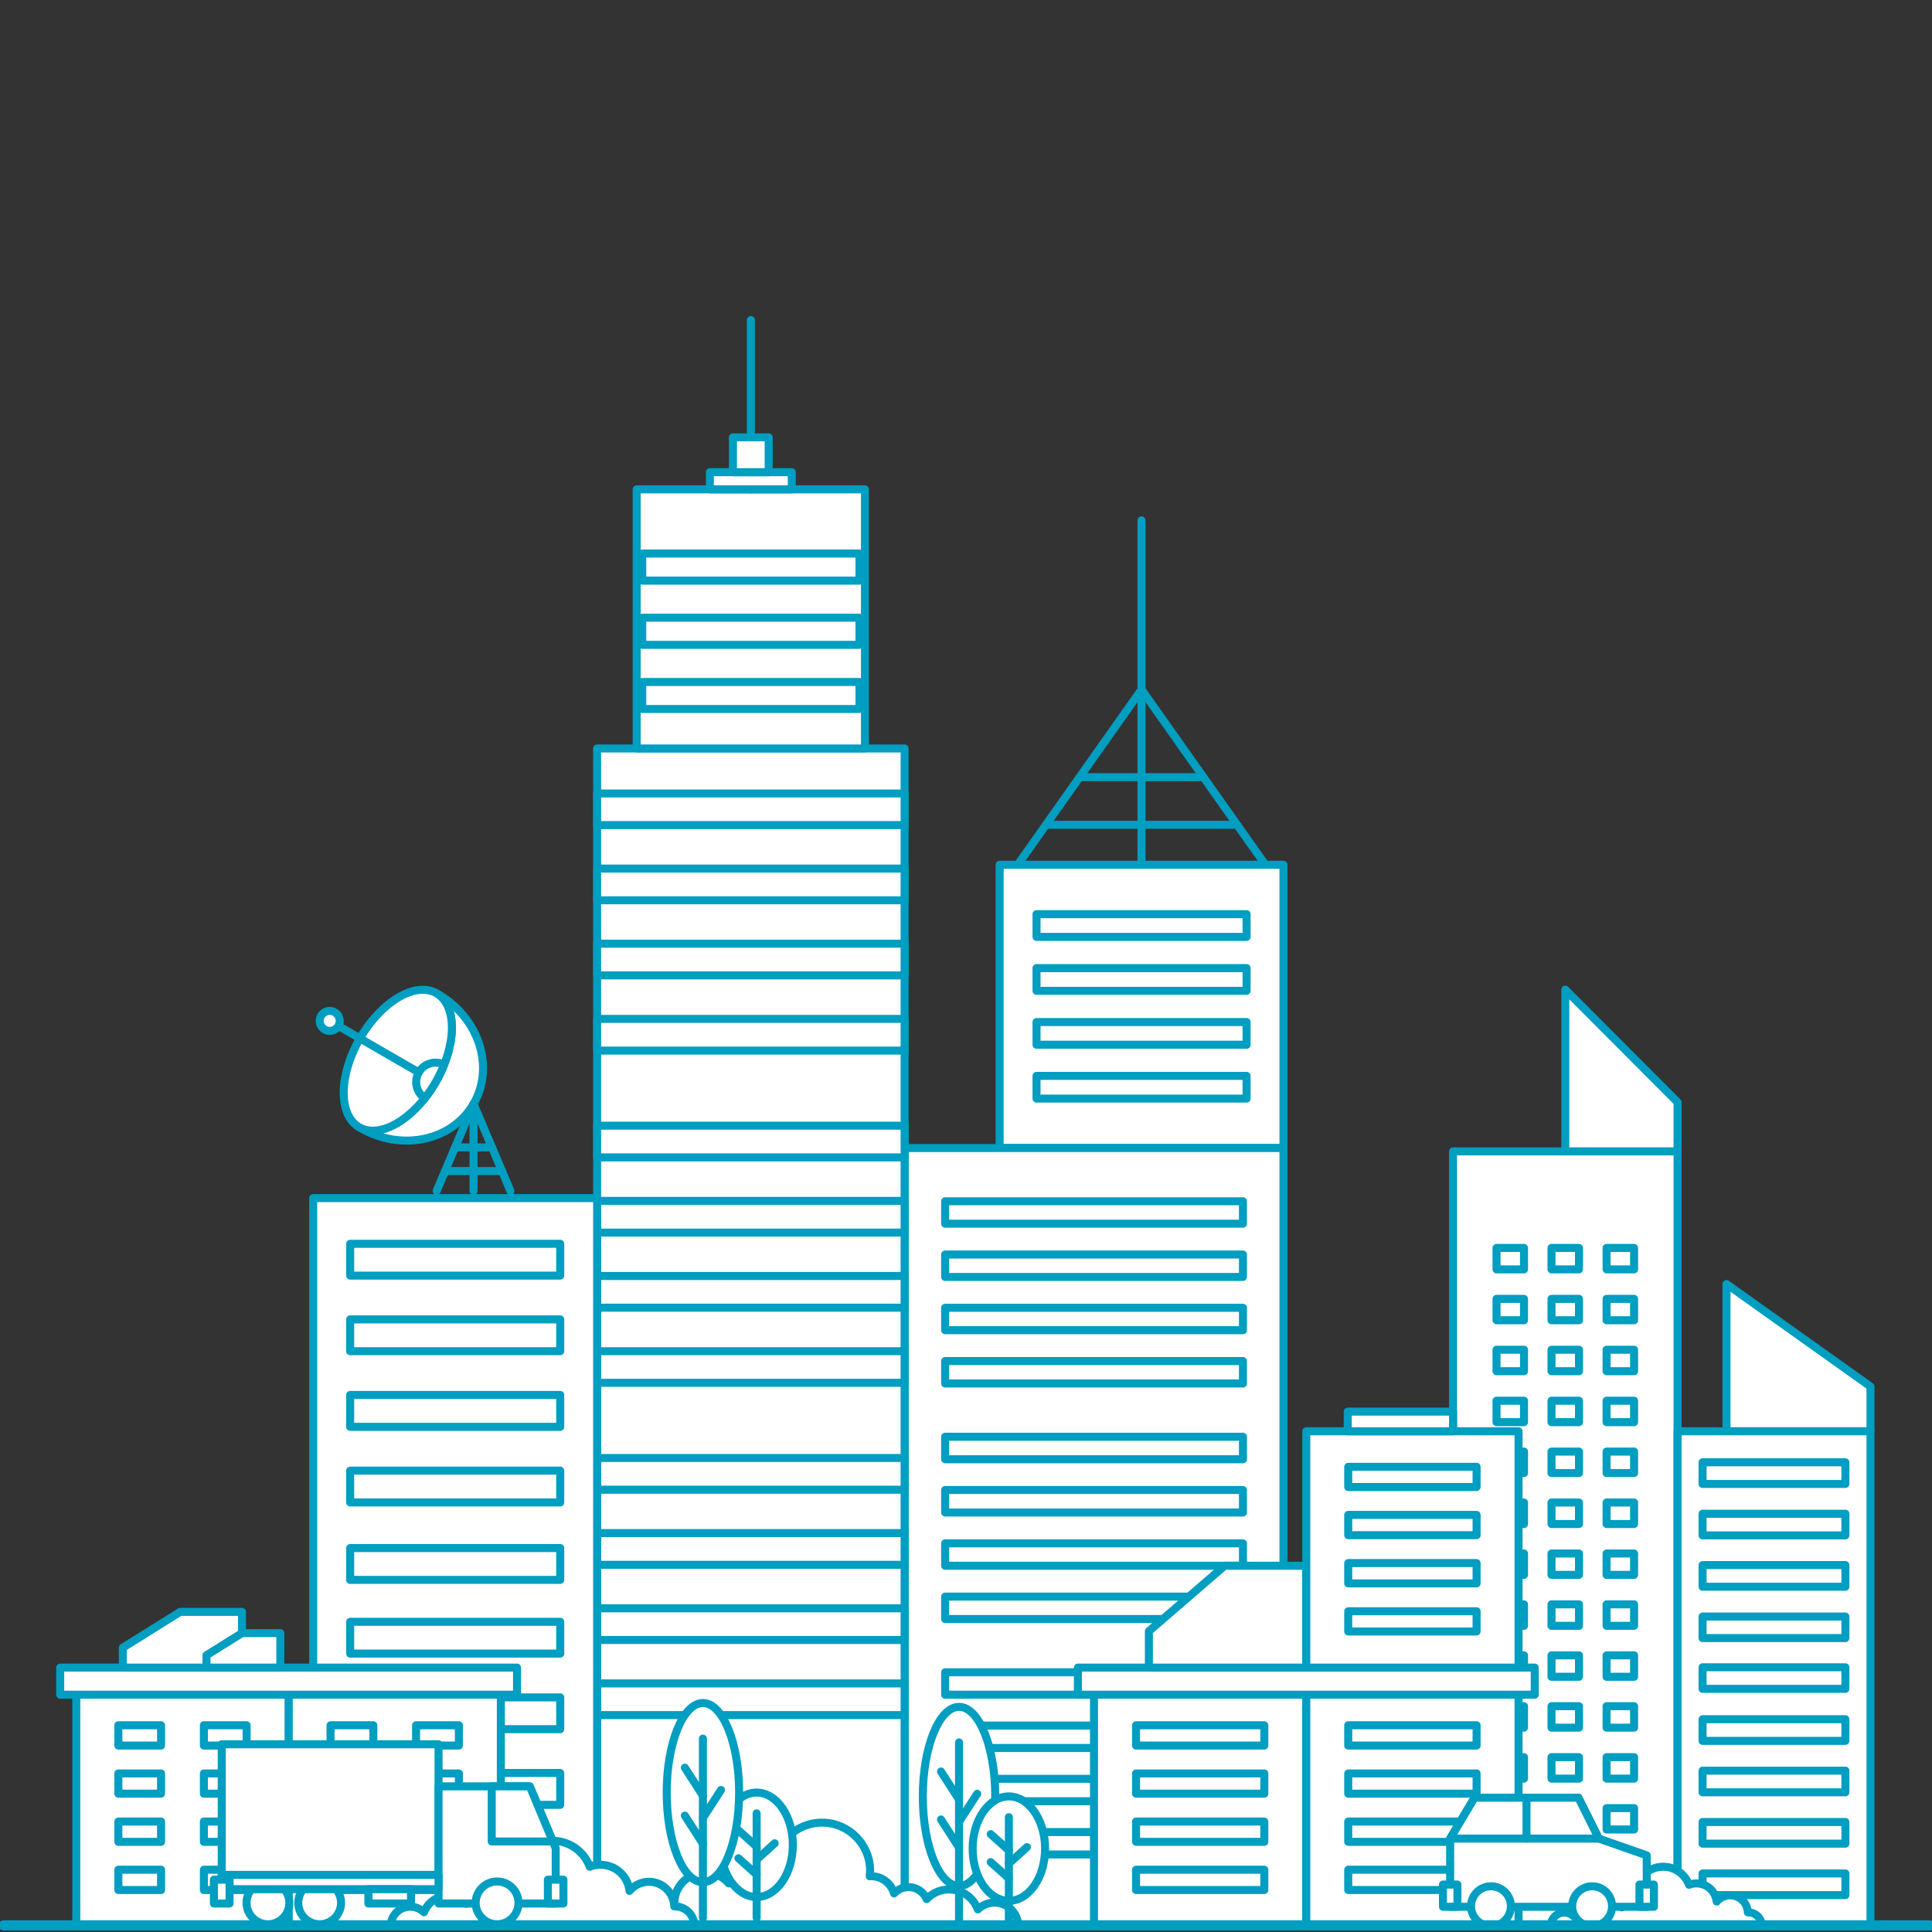
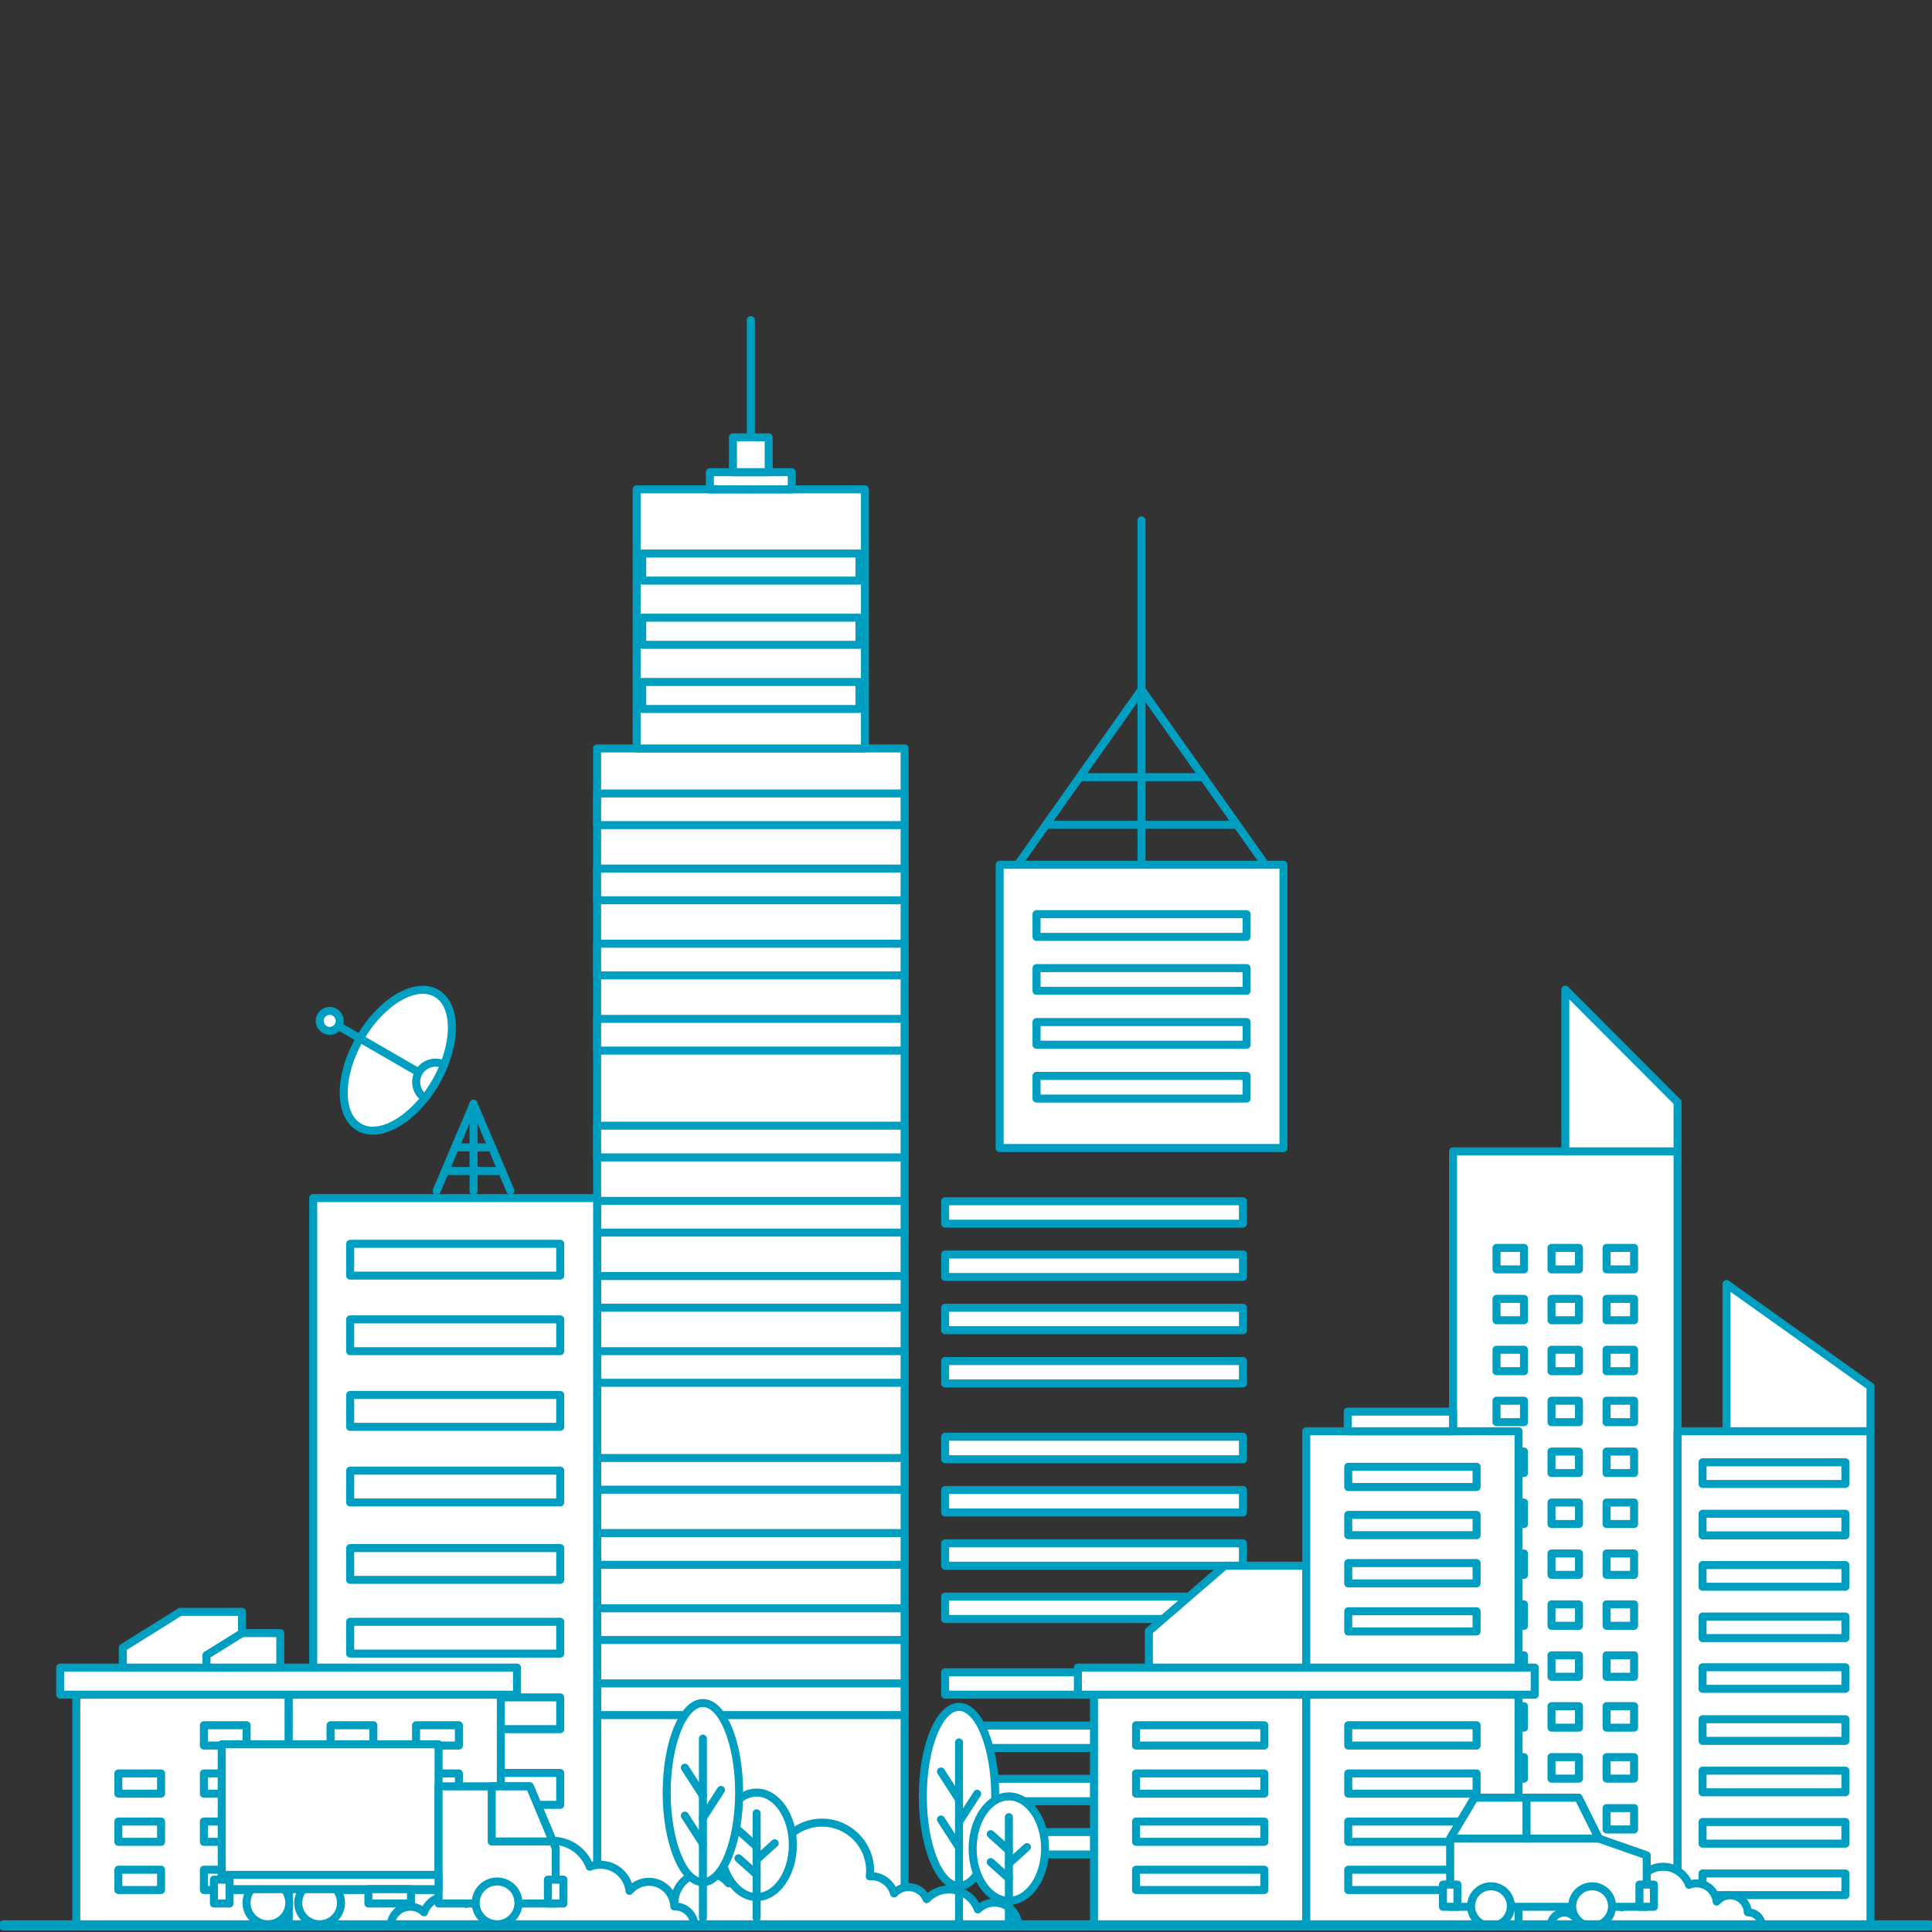
<svg xmlns="http://www.w3.org/2000/svg" version="1.1" id="Layer_1" x="0px" y="0px" viewBox="0 0 375 375" style="enable-background:new 0 0 375 375;" xml:space="preserve">
  <rect x="0" y="0" width="375" height="375" fill="#333333" stroke="none" />
  <style type="text/css">
	.st0{fill:#FFFFFF;stroke:#009EC1;stroke-width:1.557;stroke-linecap:round;stroke-linejoin:round;}
	.st1{fill:none;stroke:#009EC1;stroke-width:1.557;stroke-linecap:round;stroke-linejoin:round;}
	
		.st2{fill-rule:evenodd;clip-rule:evenodd;fill:#FFFFFF;stroke:#009EC1;stroke-width:1.557;stroke-linecap:round;stroke-linejoin:round;}
	.st3{fill:none;stroke:#009EC1;stroke-width:1.998;stroke-linecap:round;stroke-linejoin:round;}
</style>
  <g>
    <rect x="194.029" y="167.847" class="st0" width="55.092" height="54.981" />
    <rect x="201.188" y="177.441" class="st0" width="40.775" height="4.407" />
    <rect x="201.188" y="187.909" class="st0" width="40.775" height="4.407" />
    <rect x="201.188" y="198.377" class="st0" width="40.775" height="4.407" />
    <rect x="201.188" y="208.827" class="st0" width="40.775" height="4.407" />
-     <rect x="175.585" y="222.828" class="st0" width="73.537" height="151.034" />
    <rect x="183.45" y="233.165" class="st0" width="57.807" height="4.351" />
    <rect x="183.45" y="243.503" class="st0" width="57.807" height="4.351" />
    <rect x="183.45" y="253.841" class="st0" width="57.807" height="4.351" />
    <rect x="183.45" y="264.179" class="st0" width="57.807" height="4.351" />
    <rect x="183.45" y="278.868" class="st0" width="57.807" height="4.369" />
    <rect x="183.45" y="289.206" class="st0" width="57.807" height="4.369" />
    <rect x="183.45" y="299.562" class="st0" width="57.807" height="4.351" />
    <rect x="183.45" y="309.9" class="st0" width="57.807" height="4.351" />
    <rect x="183.45" y="324.589" class="st0" width="57.807" height="4.351" />
    <rect x="183.45" y="334.927" class="st0" width="57.807" height="4.351" />
    <rect x="183.45" y="345.265" class="st0" width="57.807" height="4.351" />
    <rect x="183.45" y="355.603" class="st0" width="57.807" height="4.351" />
    <line class="st1" x1="221.566" y1="133.84" x2="221.566" y2="167.847" />
    <line class="st1" x1="233.596" y1="150.853" x2="209.555" y2="150.853" />
    <line class="st1" x1="221.566" y1="133.84" x2="197.543" y2="167.847" />
    <line class="st1" x1="221.566" y1="133.84" x2="245.607" y2="167.847" />
    <line class="st1" x1="240.122" y1="160.094" x2="203.028" y2="160.094" />
    <line class="st1" x1="221.566" y1="133.84" x2="221.566" y2="101.004" />
  </g>
  <g>
    <rect x="115.9" y="145.275" class="st0" width="59.685" height="228.587" />
    <rect x="123.579" y="94.98" class="st0" width="44.308" height="50.295" />
    <rect x="124.657" y="132.371" class="st0" width="42.17" height="5.243" />
    <rect x="124.657" y="119.895" class="st0" width="42.17" height="5.262" />
    <rect x="124.657" y="107.437" class="st0" width="42.17" height="5.262" />
    <rect x="115.9" y="197.764" class="st0" width="59.685" height="6.154" />
    <rect x="115.9" y="183.168" class="st0" width="59.685" height="6.154" />
    <rect x="115.9" y="168.591" class="st0" width="59.685" height="6.154" />
    <rect x="115.9" y="154.014" class="st0" width="59.685" height="6.136" />
    <rect x="115.9" y="262.264" class="st0" width="59.685" height="6.136" />
    <rect x="115.9" y="247.668" class="st0" width="59.685" height="6.154" />
    <rect x="115.9" y="233.091" class="st0" width="59.685" height="6.154" />
    <rect x="115.9" y="218.495" class="st0" width="59.685" height="6.154" />
    <rect x="115.9" y="326.746" class="st0" width="59.685" height="6.154" />
    <rect x="115.9" y="312.169" class="st0" width="59.685" height="6.154" />
    <rect x="115.9" y="297.573" class="st0" width="59.685" height="6.154" />
    <rect x="115.9" y="282.996" class="st0" width="59.685" height="6.154" />
    <line class="st1" x1="145.742" y1="94.98" x2="145.742" y2="62.125" />
    <rect x="137.784" y="91.652" class="st0" width="15.897" height="3.328" />
    <rect x="142.265" y="84.884" class="st0" width="6.935" height="6.768" />
  </g>
  <g>
    <rect x="282.032" y="223.478" class="st0" width="43.583" height="150.383" />
    <rect x="290.473" y="242.22" class="st0" width="5.336" height="4.165" />
    <rect x="290.473" y="252.112" class="st0" width="5.336" height="4.146" />
    <rect x="290.473" y="261.985" class="st0" width="5.336" height="4.165" />
    <rect x="290.473" y="271.877" class="st0" width="5.336" height="4.165" />
    <rect x="301.146" y="242.22" class="st0" width="5.336" height="4.165" />
    <rect x="301.146" y="252.112" class="st0" width="5.336" height="4.146" />
    <rect x="301.146" y="261.985" class="st0" width="5.336" height="4.165" />
    <rect x="301.146" y="271.877" class="st0" width="5.336" height="4.165" />
    <rect x="311.837" y="242.22" class="st0" width="5.336" height="4.165" />
    <rect x="311.837" y="252.112" class="st0" width="5.336" height="4.146" />
    <rect x="311.837" y="261.985" class="st0" width="5.336" height="4.165" />
    <rect x="311.837" y="271.877" class="st0" width="5.336" height="4.165" />
    <rect x="290.473" y="281.75" class="st0" width="5.336" height="4.165" />
    <rect x="290.473" y="291.642" class="st0" width="5.336" height="4.165" />
    <rect x="290.473" y="301.533" class="st0" width="5.336" height="4.146" />
    <rect x="290.473" y="311.406" class="st0" width="5.336" height="4.165" />
    <rect x="301.146" y="281.75" class="st0" width="5.336" height="4.165" />
    <rect x="301.146" y="291.642" class="st0" width="5.336" height="4.165" />
    <rect x="301.146" y="301.533" class="st0" width="5.336" height="4.146" />
    <rect x="301.146" y="311.406" class="st0" width="5.336" height="4.165" />
    <rect x="311.837" y="281.75" class="st0" width="5.336" height="4.165" />
    <rect x="311.837" y="291.642" class="st0" width="5.336" height="4.165" />
    <rect x="311.837" y="301.533" class="st0" width="5.336" height="4.146" />
    <rect x="311.837" y="311.406" class="st0" width="5.336" height="4.165" />
    <rect x="290.473" y="321.298" class="st0" width="5.336" height="4.165" />
    <rect x="290.473" y="331.171" class="st0" width="5.336" height="4.165" />
    <rect x="290.473" y="341.063" class="st0" width="5.336" height="4.165" />
    <rect x="301.146" y="321.298" class="st0" width="5.336" height="4.165" />
    <rect x="301.146" y="331.171" class="st0" width="5.336" height="4.165" />
    <rect x="301.146" y="341.063" class="st0" width="5.336" height="4.165" />
    <rect x="311.837" y="321.298" class="st0" width="5.336" height="4.165" />
    <rect x="311.837" y="331.171" class="st0" width="5.336" height="4.165" />
    <rect x="311.837" y="341.063" class="st0" width="5.336" height="4.165" />
    <rect x="311.837" y="350.954" class="st0" width="5.336" height="4.146" />
    <polygon class="st2" points="303.823,223.478 325.614,223.478 325.614,213.94 303.823,192.093  " />
  </g>
  <g>
    <rect x="212.344" y="327.992" class="st0" width="41.203" height="45.87" />
    <rect x="220.506" y="334.871" class="st0" width="24.897" height="3.942" />
    <rect x="220.506" y="344.224" class="st0" width="24.897" height="3.923" />
    <rect x="220.506" y="353.557" class="st0" width="24.897" height="3.942" />
    <rect x="220.506" y="362.91" class="st0" width="24.897" height="3.942" />
    <rect x="253.547" y="327.992" class="st0" width="41.203" height="45.87" />
    <rect x="209.22" y="323.678" class="st0" width="88.672" height="5.262" />
    <rect x="261.69" y="334.871" class="st0" width="24.915" height="3.942" />
    <rect x="261.69" y="344.224" class="st0" width="24.915" height="3.923" />
    <rect x="261.69" y="353.557" class="st0" width="24.915" height="3.942" />
    <rect x="261.69" y="362.91" class="st0" width="24.915" height="3.942" />
    <polygon class="st2" points="253.547,323.678 222.998,323.678 222.998,316.612 237.705,303.913    253.547,303.913  " />
    <rect x="253.547" y="277.808" class="st0" width="41.203" height="45.87" />
    <rect x="261.69" y="284.706" class="st0" width="24.915" height="3.923" />
    <rect x="261.69" y="294.04" class="st0" width="24.915" height="3.942" />
    <rect x="261.69" y="303.393" class="st0" width="24.915" height="3.942" />
    <rect x="261.69" y="312.745" class="st0" width="24.915" height="3.923" />
    <rect x="261.598" y="273.996" class="st0" width="20.434" height="3.812" />
  </g>
  <g>
    <g>
      <rect x="60.789" y="232.552" class="st0" width="55.111" height="141.309" />
      <rect x="67.966" y="241.421" class="st0" width="40.775" height="6.173" />
      <rect x="67.966" y="256.091" class="st0" width="40.775" height="6.173" />
      <rect x="67.966" y="270.761" class="st0" width="40.775" height="6.192" />
      <rect x="67.966" y="285.45" class="st0" width="40.775" height="6.173" />
      <rect x="67.966" y="300.481" class="st0" width="40.775" height="6.173" />
      <rect x="67.966" y="314.79" class="st0" width="40.775" height="6.173" />
      <rect x="67.966" y="329.46" class="st0" width="40.775" height="6.173" />
      <rect x="67.966" y="344.131" class="st0" width="40.775" height="6.192" />
      <rect x="67.966" y="358.801" class="st0" width="40.775" height="6.192" />
    </g>
    <g>
-       <path class="st2" d="M85.035,192.978c-0.074-0.037-0.149-0.074-0.205-0.112    c3.942,2.417,3.83,10.059-0.26,17.162c-4.109,7.121-10.673,11.026-14.745,8.813    c0.074,0.037,0.13,0.093,0.205,0.13c7.939,4.574,17.738,2.473,21.884-4.704    C96.061,207.108,92.974,197.57,85.035,192.978L85.035,192.978z" />
      <path class="st2" d="M84.719,192.792c-4.053-2.343-10.71,1.58-14.856,8.757    c-4.146,7.177-4.202,14.893-0.149,17.236c4.053,2.343,10.71-1.58,14.856-8.757    C88.698,202.851,88.772,195.134,84.719,192.792L84.719,192.792z" />
      <path class="st2" d="M82.451,213.17c0.744-0.967,1.469-2.008,2.12-3.142    c0.651-1.116,1.19-2.268,1.636-3.403c-0.483-0.242-1.041-0.372-1.636-0.372    c-2.101,0-3.793,1.692-3.793,3.774C80.777,211.329,81.447,212.482,82.451,213.17L82.451,213.17z" />
      <line class="st1" x1="91.915" y1="214.267" x2="91.915" y2="231.15" />
      <line class="st1" x1="88.345" y1="222.708" x2="95.484" y2="222.708" />
      <line class="st1" x1="91.915" y1="214.267" x2="99.073" y2="231.15" />
      <line class="st1" x1="91.915" y1="214.267" x2="84.756" y2="231.15" />
      <line class="st1" x1="86.392" y1="227.301" x2="97.437" y2="227.301" />
      <line class="st1" x1="64.006" y1="198.165" x2="81.279" y2="208.15" />
      <path class="st2" d="M64.006,200.099c1.06,0,1.934-0.874,1.934-1.934c0-1.078-0.874-1.952-1.934-1.952    c-1.078,0-1.952,0.874-1.952,1.952C62.054,199.225,62.928,200.099,64.006,200.099    C64.006,200.099,64.006,200.099,64.006,200.099z" />
    </g>
  </g>
  <g>
    <polygon class="st2" points="335.116,277.808 363.061,277.808 363.061,269.125 335.116,249.23  " />
    <rect x="325.614" y="277.808" class="st0" width="37.447" height="96.053" />
    <rect x="330.467" y="283.832" class="st0" width="27.723" height="4.202" />
    <rect x="330.467" y="293.817" class="st0" width="27.723" height="4.202" />
    <rect x="330.467" y="303.783" class="st0" width="27.723" height="4.202" />
    <rect x="330.467" y="313.768" class="st0" width="27.723" height="4.184" />
    <rect x="330.467" y="323.616" class="st0" width="27.723" height="4.184" />
    <rect x="330.467" y="333.7" class="st0" width="27.723" height="4.202" />
    <rect x="330.467" y="343.684" class="st0" width="27.723" height="4.202" />
    <rect x="330.467" y="353.65" class="st0" width="27.723" height="4.202" />
    <rect x="330.467" y="363.635" class="st0" width="27.723" height="4.202" />
  </g>
  <g>
    <rect x="56.011" y="327.992" class="st0" width="41.203" height="45.87" />
    <rect x="17.634" y="328.94" class="st0" width="7.307" height="6.433" />
    <rect x="14.808" y="327.992" class="st0" width="41.203" height="45.87" />
-     <rect x="22.97" y="334.871" class="st0" width="8.293" height="3.942" />
    <rect x="22.97" y="344.224" class="st0" width="8.293" height="3.923" />
    <rect x="22.97" y="353.557" class="st0" width="8.293" height="3.942" />
    <rect x="22.97" y="362.91" class="st0" width="8.293" height="3.942" />
    <rect x="39.574" y="334.871" class="st0" width="8.293" height="3.942" />
    <rect x="39.574" y="344.224" class="st0" width="8.293" height="3.923" />
    <rect x="39.574" y="353.557" class="st0" width="8.293" height="3.942" />
    <rect x="39.574" y="362.91" class="st0" width="8.293" height="3.942" />
    <rect x="11.684" y="323.678" class="st0" width="88.672" height="5.262" />
    <rect x="64.155" y="334.871" class="st0" width="8.311" height="3.942" />
    <rect x="64.155" y="344.224" class="st0" width="8.311" height="3.923" />
    <rect x="64.155" y="353.557" class="st0" width="8.311" height="3.942" />
    <rect x="64.155" y="362.91" class="st0" width="8.311" height="3.942" />
    <rect x="80.759" y="334.871" class="st0" width="8.311" height="3.942" />
    <rect x="80.759" y="344.224" class="st0" width="8.311" height="3.923" />
    <rect x="80.759" y="353.557" class="st0" width="8.311" height="3.942" />
    <rect x="80.759" y="362.91" class="st0" width="8.311" height="3.942" />
    <polygon class="st2" points="46.974,323.678 23.844,323.678 23.844,319.81 34.982,312.857 46.974,312.857  " />
    <polygon class="st2" points="54.412,323.678 40.076,323.678 40.076,321.279 46.974,316.984 54.412,316.984  " />
  </g>
  <path class="st2" d="M130.747,369.222h0.147c0.11-3.215,2.738-5.787,5.971-5.787  c1.837,0,3.473,0.827,4.575,2.131c0.349-3.454,3.27-6.155,6.816-6.155c0.9,0,1.745,0.165,2.535,0.478  c1.304-3.564,4.74-6.118,8.764-6.118c5.144,0,9.333,4.189,9.333,9.333  c0,0.367-0.037,0.717-0.073,1.084c0.092-0.018,0.184-0.018,0.276-0.018c2.113,0,3.895,1.415,4.446,3.344  c0.698-0.753,1.69-1.231,2.811-1.231c1.58,0,2.94,0.955,3.509,2.333  c1.084-1.157,2.646-1.874,4.354-1.874c2.554,0,4.74,1.598,5.585,3.877  c0.845-0.827,1.984-1.323,3.234-1.323c2.517,0,4.575,2.021,4.612,4.538h-71.508  c0-2.554,2.076-4.612,4.612-4.612l0,0L130.747,369.222z" />
  <path class="st2" d="M130.986,370.031h-0.11c-0.092-2.646-2.26-4.777-4.924-4.777  c-1.507,0-2.866,0.698-3.766,1.764c-0.294-2.848-2.701-5.071-5.641-5.071  c-0.735,0-1.433,0.129-2.076,0.386c-1.084-2.94-3.913-5.034-7.221-5.034  c-4.263,0-7.698,3.436-7.698,7.698c0,0.294,0.018,0.588,0.055,0.882  c-0.092-0.018-0.165-0.018-0.239-0.018c-1.745,0-3.197,1.176-3.656,2.756  c-0.57-0.625-1.396-1.011-2.315-1.011c-1.304,0-2.425,0.79-2.903,1.929  c-0.9-0.955-2.168-1.562-3.583-1.562c-2.113,0-3.913,1.341-4.612,3.197  c-0.698-0.661-1.635-1.084-2.664-1.084c-2.095,0-3.766,1.672-3.803,3.748h58.959  c0-2.095-1.69-3.803-3.803-3.803l0,0L130.986,370.031z" />
  <path class="st2" d="M339.32,371.188h-0.073c-0.055-1.837-1.58-3.307-3.417-3.307  c-1.066,0-2.003,0.478-2.627,1.213c-0.202-1.984-1.874-3.528-3.913-3.528  c-0.514,0-0.992,0.092-1.451,0.276c-0.753-2.039-2.719-3.509-5.016-3.509  c-2.958,0-5.347,2.407-5.347,5.347c0,0.22,0,0.423,0.037,0.625c-0.055,0-0.11-0.018-0.165-0.018  c-1.213,0-2.223,0.827-2.554,1.929c-0.386-0.441-0.974-0.717-1.598-0.717  c-0.919,0-1.69,0.551-2.021,1.341c-0.625-0.661-1.507-1.084-2.499-1.084  c-1.47,0-2.719,0.937-3.197,2.223c-0.478-0.459-1.139-0.753-1.856-0.753  c-1.433,0-2.609,1.158-2.646,2.609h40.99c0-1.47-1.176-2.646-2.646-2.646l0,0V371.188z" />
  <g>
    <rect x="290.473" y="350.954" class="st0" width="5.336" height="4.146" />
    <rect x="301.146" y="350.954" class="st0" width="5.336" height="4.146" />
    <polygon class="st2" points="310.331,356.867 306.37,348.928 286.215,348.928 281.474,356.867    281.474,370.106 319.627,370.106 319.627,360.121  " />
    <path class="st2" d="M309.029,373.861c2.138,0,3.867-1.748,3.867-3.867c0-2.138-1.729-3.867-3.867-3.867   c-2.12,0-3.867,1.729-3.867,3.867C305.162,372.114,306.91,373.861,309.029,373.861L309.029,373.861z" />
    <path class="st2" d="M289.395,373.861c2.138,0,3.867-1.748,3.867-3.867c0-2.138-1.729-3.867-3.867-3.867   c-2.12,0-3.867,1.729-3.867,3.867C285.527,372.114,287.275,373.861,289.395,373.861L289.395,373.861z" />
    <polygon class="st2" points="306.37,348.928 286.215,348.928 281.474,356.867 310.331,356.867  " />
    <line class="st1" x1="296.293" y1="348.928" x2="296.293" y2="356.867" />
    <rect x="318.214" y="365.792" class="st0" width="2.808" height="4.314" />
    <rect x="280.079" y="365.792" class="st0" width="2.808" height="4.314" />
  </g>
  <g>
    <path class="st2" d="M186.147,366.074c3.885,0,7.03-7.817,7.03-17.395c0-9.562-3.146-17.379-7.03-17.379   c-3.869,0-7.03,7.817-7.03,17.379C179.117,358.258,182.278,366.074,186.147,366.074L186.147,366.074z" />
    <line class="st1" x1="186.147" y1="372.979" x2="186.147" y2="338.205" />
    <line class="st1" x1="186.147" y1="349.293" x2="182.64" y2="343.851" />
    <line class="st1" x1="186.147" y1="353.618" x2="189.67" y2="348.176" />
    <line class="st1" x1="186.147" y1="358.604" x2="182.64" y2="353.162" />
    <path class="st2" d="M195.82,368.953c3.869,0,7.03-4.545,7.03-10.129s-3.161-10.144-7.03-10.144   s-7.03,4.561-7.03,10.144S191.951,368.953,195.82,368.953L195.82,368.953z" />
    <line class="st1" x1="195.82" y1="372.979" x2="195.82" y2="352.706" />
    <line class="st1" x1="195.82" y1="359.17" x2="192.297" y2="356.009" />
    <line class="st1" x1="195.82" y1="361.702" x2="199.327" y2="358.525" />
    <line class="st1" x1="195.82" y1="364.596" x2="192.297" y2="361.435" />
  </g>
  <g>
    <path class="st2" d="M146.861,368.209c3.869,0,7.03-4.545,7.03-10.129s-3.161-10.144-7.03-10.144   s-7.03,4.561-7.03,10.144S142.992,368.209,146.861,368.209L146.861,368.209z" />
    <line class="st1" x1="146.861" y1="372.235" x2="146.861" y2="351.962" />
    <line class="st1" x1="146.861" y1="358.426" x2="143.338" y2="355.265" />
    <line class="st1" x1="146.861" y1="360.958" x2="150.369" y2="357.781" />
    <line class="st1" x1="146.861" y1="363.852" x2="143.338" y2="360.691" />
    <path class="st2" d="M136.434,365.331c3.869,0,7.03-7.817,7.03-17.395c0-9.562-3.161-17.379-7.03-17.379   s-7.03,7.817-7.03,17.379C129.404,357.514,132.565,365.331,136.434,365.331L136.434,365.331z" />
    <line class="st1" x1="136.434" y1="372.235" x2="136.434" y2="337.461" />
    <line class="st1" x1="136.434" y1="348.549" x2="132.927" y2="343.107" />
    <line class="st1" x1="136.434" y1="352.874" x2="139.941" y2="347.432" />
    <line class="st1" x1="136.434" y1="357.86" x2="132.927" y2="352.418" />
  </g>
  <line class="st3" x1="0.729" y1="373.723" x2="374.505" y2="373.723" />
  <g>
    <rect x="43.038" y="338.564" class="st0" width="42.085" height="25.355" />
    <polygon class="st2" points="102.831,346.729 85.123,346.729 85.123,369.469 107.862,369.469 107.862,358.748     " />
    <path class="st2" d="M96.482,373.501c2.296,0,4.153-1.877,4.153-4.153c0-2.296-1.857-4.153-4.153-4.153   c-2.276,0-4.153,1.857-4.153,4.153C92.33,371.625,94.206,373.501,96.482,373.501L96.482,373.501z" />
    <path class="st2" d="M52.002,373.501c2.296,0,4.153-1.877,4.153-4.153c0-2.296-1.857-4.153-4.153-4.153   c-2.276,0-4.153,1.857-4.153,4.153C47.849,371.625,49.726,373.501,52.002,373.501L52.002,373.501z" />
    <path class="st2" d="M62.044,373.501c2.276,0,4.153-1.877,4.153-4.153c0-2.296-1.877-4.153-4.153-4.153   c-2.296,0-4.153,1.857-4.153,4.153C57.891,371.625,59.748,373.501,62.044,373.501   C62.044,373.501,62.044,373.501,62.044,373.501z" />
    <polygon class="st2" points="102.831,346.729 95.444,346.729 95.444,357.43 107.303,357.43  " />
    <rect x="43.038" y="363.918" class="st0" width="42.085" height="2.775" />
    <rect x="71.507" y="366.693" class="st0" width="8.265" height="2.775" />
    <rect x="106.344" y="364.837" class="st0" width="3.015" height="4.632" />
    <rect x="41.521" y="364.837" class="st0" width="3.035" height="4.632" />
  </g>
</svg>